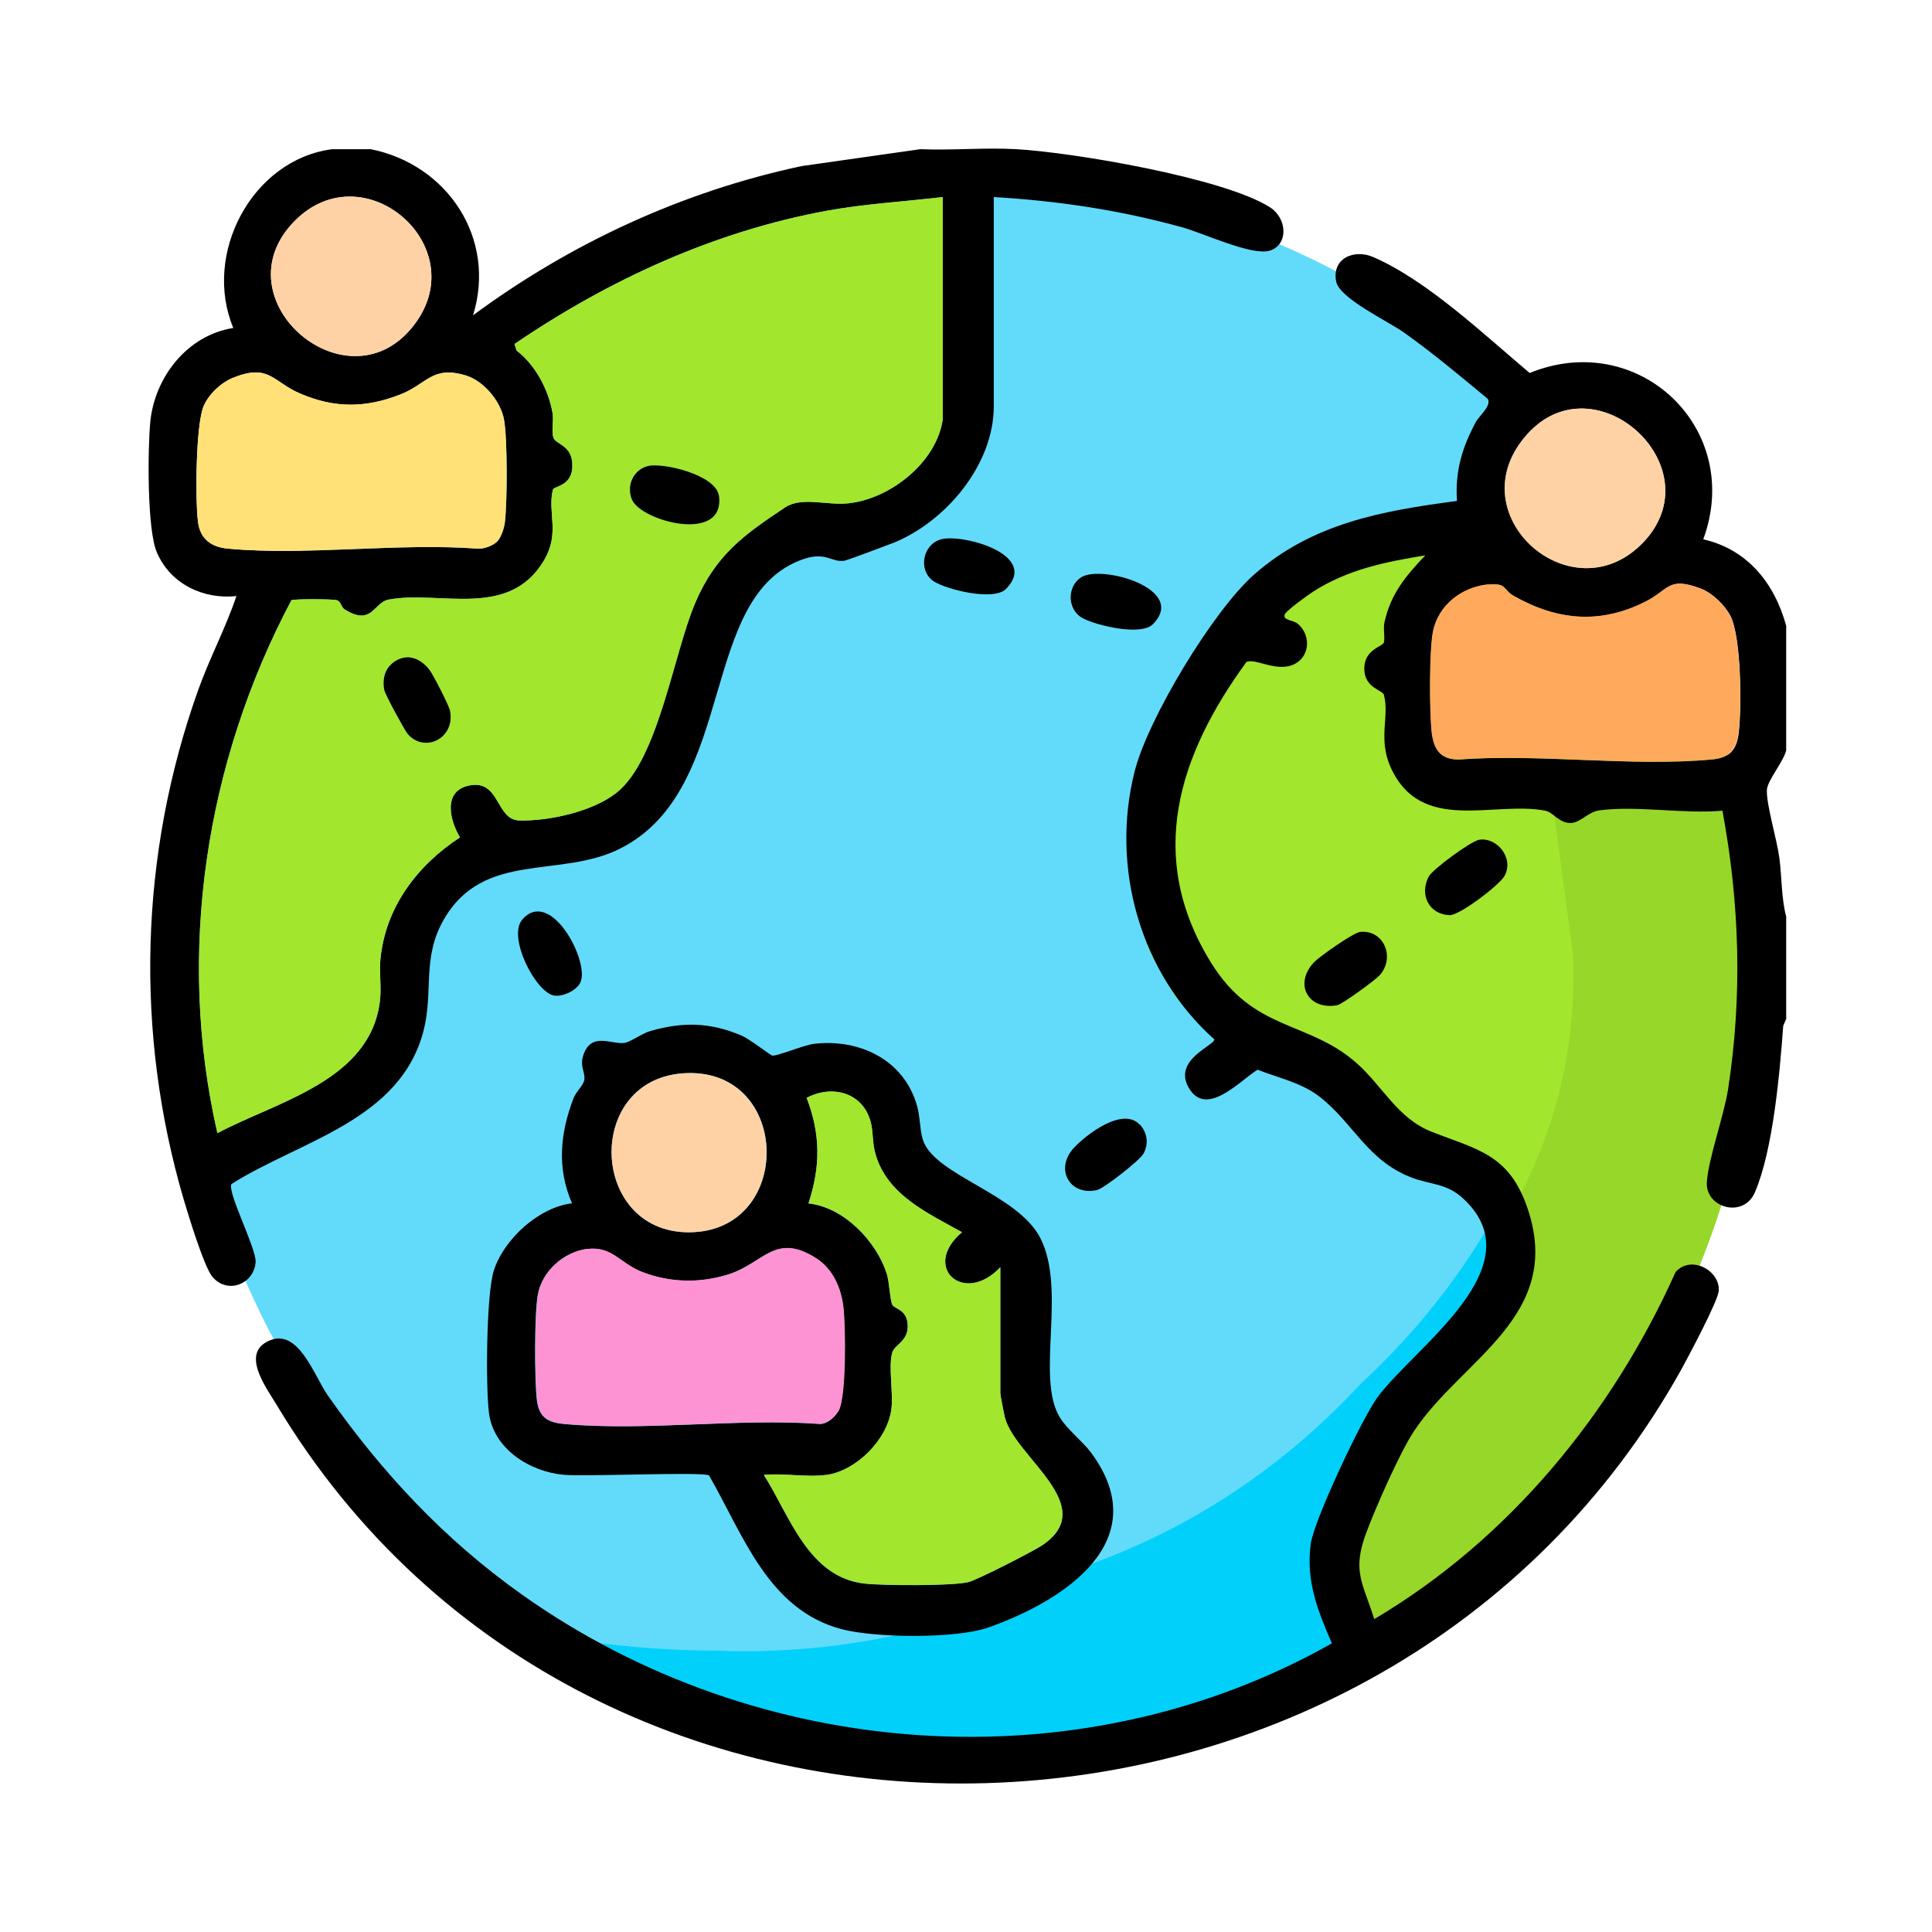
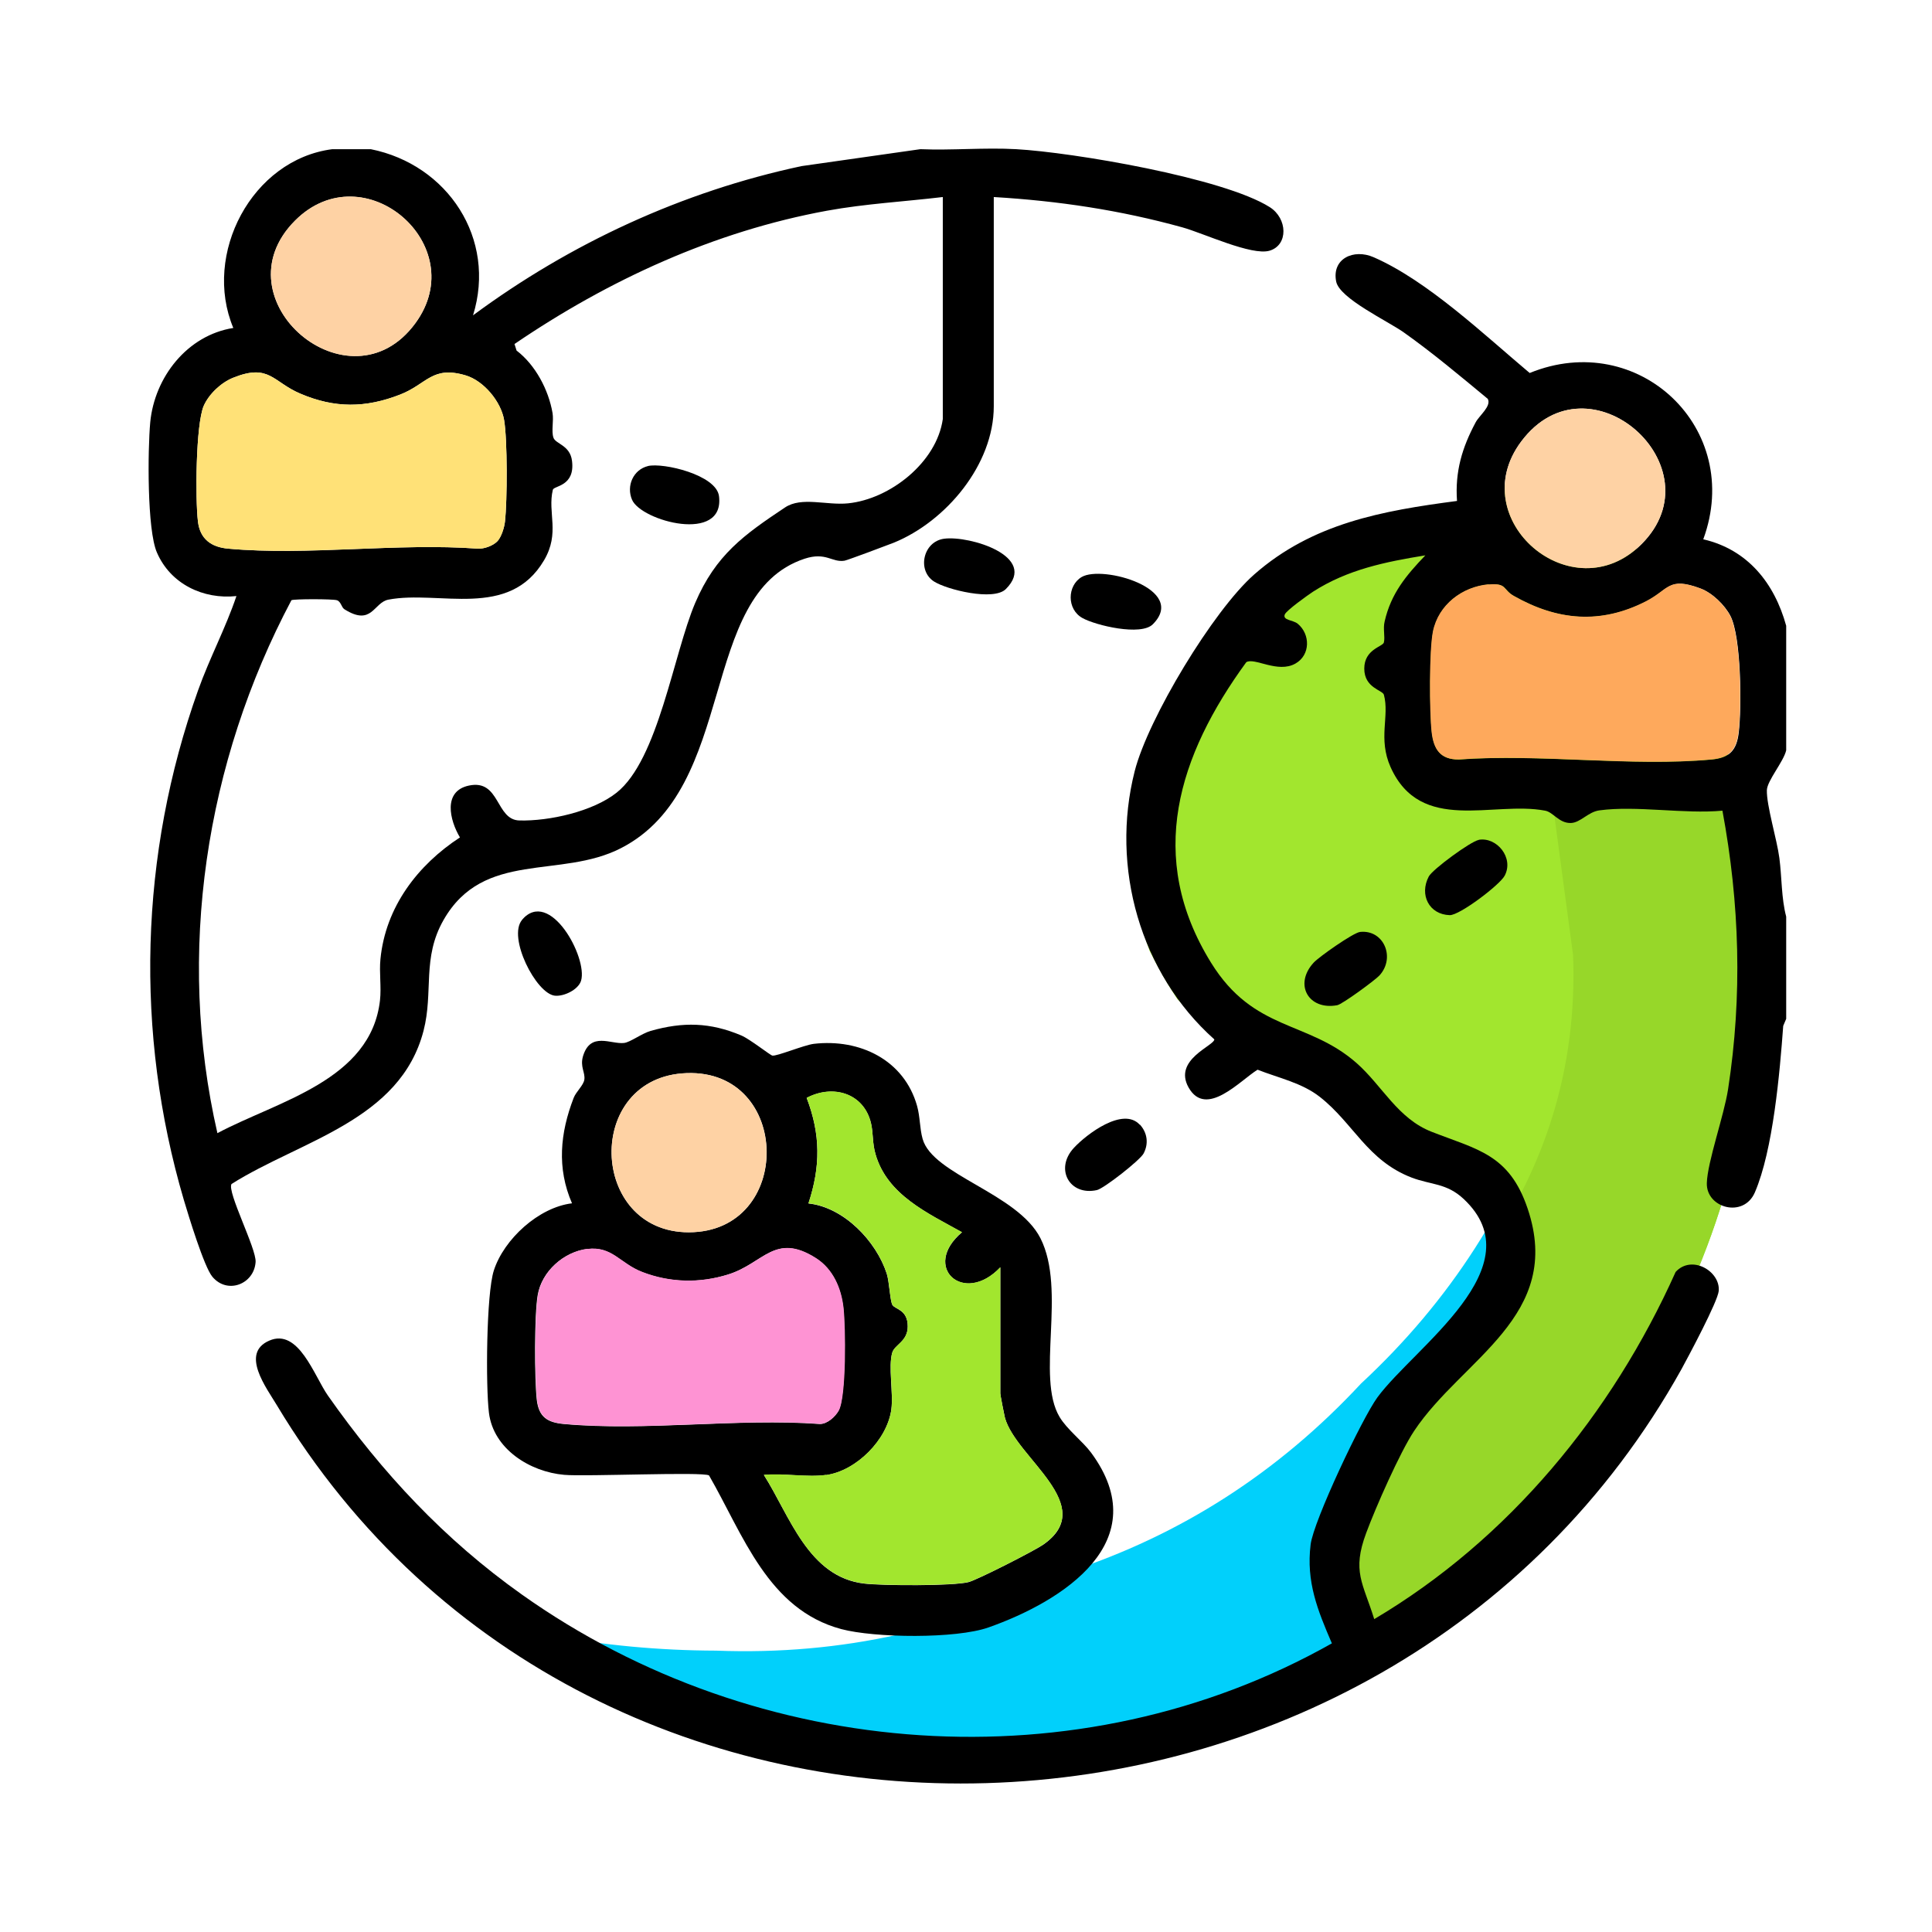
<svg xmlns="http://www.w3.org/2000/svg" width="130" height="130" viewBox="0 0 130 130" fill="none">
-   <path d="M65.219 118.208C94.501 118.208 118.239 94.47 118.239 65.188C118.239 35.906 94.501 12.168 65.219 12.168C35.937 12.168 12.199 35.906 12.199 65.188C12.199 94.47 35.937 118.208 65.219 118.208Z" fill="#62DBFB" />
  <path d="M107.179 32.788C107.239 32.988 107.299 33.188 107.359 33.398C108.089 38.838 108.819 44.268 109.549 49.708C109.869 58.158 108.109 66.038 104.269 73.348C101.799 80.958 97.569 87.538 91.579 93.098C86.019 99.078 79.439 103.308 71.829 105.788C64.519 109.628 56.639 111.388 48.189 111.068C44.329 111.058 40.569 110.698 36.899 110.018C45.089 115.208 54.799 118.208 65.209 118.208C94.489 118.208 118.229 94.468 118.229 65.188C118.229 52.988 114.099 41.748 107.179 32.788Z" fill="#01D0FB" />
  <path d="M104.489 29.568C103.409 30.978 102.059 32.198 100.669 33.008C98.319 34.378 95.579 34.888 92.889 34.658C91.419 35.788 89.649 36.678 87.919 37.258C86.309 38.818 84.819 40.518 83.409 42.248C81.009 45.608 79.069 49.278 77.349 53.028C76.919 54.228 76.569 55.458 76.299 56.708C76.229 57.868 76.229 59.028 76.299 60.188C76.559 61.468 76.909 62.728 77.349 63.968C77.909 65.088 78.529 66.178 79.219 67.228C79.499 67.528 79.799 67.818 80.099 68.098C82.799 69.848 85.769 71.168 88.409 73.038C89.729 73.968 90.859 74.968 91.799 76.098C92.079 76.068 92.349 76.048 92.629 76.048C96.359 76.048 99.239 78.708 100.029 82.138C100.679 83.818 100.669 85.718 100.269 87.448C99.809 89.468 98.139 91.478 96.379 92.508C95.679 92.918 94.959 93.198 94.229 93.368C93.639 94.908 92.769 96.368 91.839 97.678C91.219 98.548 90.559 99.398 89.969 100.288C89.749 100.618 89.539 100.948 89.339 101.288C89.269 101.408 89.209 101.528 89.139 101.658C89.119 101.818 89.109 101.988 89.099 102.148C89.069 103.288 89.129 104.438 89.249 105.578C89.249 105.628 89.259 105.678 89.269 105.728C89.349 106.158 89.409 106.588 89.499 107.018C89.699 108.018 89.949 109.008 90.269 109.988C90.459 110.578 90.559 111.168 90.589 111.758C107.069 102.768 118.249 85.288 118.249 65.188C118.249 51.478 113.039 38.978 104.499 29.568H104.489Z" fill="#A2E62E" />
  <path d="M104.489 29.568C103.409 30.978 102.059 32.198 100.669 33.008C98.589 34.228 96.199 34.758 93.809 34.708C98.859 39.908 102.369 46.008 104.339 53.018C104.839 56.768 105.349 60.518 105.849 64.268C106.069 70.098 104.849 75.528 102.199 80.578C101.739 82.008 101.179 83.378 100.529 84.698C100.569 85.628 100.469 86.558 100.269 87.448C99.809 89.468 98.139 91.478 96.379 92.508C95.709 92.898 95.029 93.168 94.329 93.338C94.279 93.388 94.229 93.448 94.169 93.498C93.579 94.988 92.739 96.398 91.829 97.678C91.209 98.548 90.549 99.398 89.959 100.288C89.739 100.618 89.529 100.948 89.329 101.288C89.259 101.408 89.199 101.528 89.129 101.658C89.109 101.818 89.099 101.988 89.089 102.148C89.059 103.288 89.119 104.438 89.239 105.578C89.239 105.628 89.249 105.678 89.259 105.728C89.339 106.158 89.399 106.588 89.489 107.018C89.689 108.018 89.939 109.008 90.259 109.988C90.449 110.578 90.549 111.168 90.579 111.758C107.059 102.768 118.239 85.288 118.239 65.188C118.239 51.478 113.029 38.978 104.489 29.568Z" fill="#97D729" />
  <path d="M120.209 68.508L119.989 69.028C119.759 72.158 119.309 77.388 118.079 80.238C117.319 81.988 114.799 81.288 114.849 79.608C114.889 78.178 116.009 75.058 116.279 73.288C117.249 66.998 117.059 60.798 115.899 54.548C113.339 54.788 110.089 54.188 107.619 54.528C106.859 54.628 106.349 55.358 105.699 55.378C104.899 55.398 104.519 54.648 103.969 54.548C100.469 53.878 95.599 56.138 93.569 51.618C92.709 49.688 93.509 48.198 93.119 46.748C93.029 46.428 91.799 46.298 91.799 44.988C91.799 43.678 93.049 43.518 93.119 43.228C93.209 42.838 93.049 42.308 93.169 41.818C93.599 39.928 94.619 38.718 95.909 37.368C93.209 37.808 90.689 38.318 88.359 39.808C88.009 40.038 86.549 41.078 86.449 41.348C86.299 41.748 86.999 41.708 87.319 41.968C88.179 42.678 88.179 44.078 87.169 44.648C85.979 45.328 84.409 44.218 83.859 44.558C79.289 50.828 77.079 57.658 81.489 64.778C84.379 69.448 87.999 68.638 91.289 71.538C93.019 73.068 94.049 75.268 96.339 76.158C99.409 77.358 101.559 77.668 102.789 81.318C105.239 88.558 98.389 91.428 95.159 96.278C94.209 97.698 92.549 101.468 91.929 103.148C90.959 105.748 91.709 106.498 92.469 108.948C101.519 103.588 108.459 95.148 112.749 85.588C113.829 84.398 115.769 85.538 115.649 86.868C115.579 87.588 113.629 91.238 113.149 92.118C93.249 127.898 39.789 129.838 18.619 94.538C17.939 93.398 16.149 91.058 18.119 90.208C20.089 89.348 21.139 92.578 22.059 93.898C25.709 99.098 29.909 103.598 35.109 107.288C50.949 118.538 72.579 120.198 89.619 110.578C88.659 108.348 87.879 106.438 88.189 103.928C88.379 102.348 91.659 95.418 92.689 94.018C95.179 90.638 103.349 85.238 98.489 80.678C97.339 79.598 96.299 79.738 94.989 79.238C91.999 78.088 91.079 75.588 88.809 73.808C87.599 72.858 86.039 72.538 84.619 71.978C83.449 72.698 81.159 75.258 79.979 73.178C78.919 71.298 81.709 70.368 81.709 69.938C76.719 65.488 74.709 58.358 76.349 51.898C77.249 48.348 81.639 41.078 84.389 38.658C88.309 35.208 93.009 34.368 98.039 33.708C97.899 31.738 98.379 30.118 99.299 28.408C99.539 27.958 100.369 27.328 100.109 26.838C98.259 25.308 96.419 23.758 94.459 22.368C93.409 21.618 90.139 20.088 89.909 18.948C89.599 17.408 91.079 16.718 92.429 17.308C96.069 18.898 99.889 22.548 102.929 25.098C110.249 22.108 117.349 28.838 114.609 36.288C117.599 36.978 119.399 39.238 120.189 42.108V50.488C120.009 51.258 118.909 52.528 118.889 53.168C118.859 54.188 119.569 56.498 119.729 57.728C119.899 59.018 119.859 60.438 120.189 61.678V68.558L120.209 68.508ZM110.449 36.618C115.659 31.428 106.909 23.628 102.359 29.708C98.439 34.958 105.809 41.248 110.449 36.618ZM100.169 39.328C98.399 39.488 96.799 40.698 96.439 42.488C96.179 43.768 96.189 47.908 96.349 49.268C96.479 50.408 96.909 51.118 98.169 51.108C103.649 50.708 109.779 51.608 115.179 51.108C116.369 50.998 116.859 50.498 116.999 49.278C117.199 47.588 117.169 42.868 116.439 41.448C116.049 40.698 115.209 39.888 114.419 39.598C112.259 38.798 112.329 39.658 110.769 40.468C107.709 42.028 104.809 41.768 101.879 40.108C101.109 39.678 101.429 39.218 100.189 39.338L100.169 39.328Z" fill="black" />
  <path d="M24.949 10.038C30.129 11.078 33.429 16.068 31.829 21.218C38.389 16.368 45.919 12.888 53.929 11.178L61.929 10.038C64.059 10.128 66.249 9.918 68.379 10.038C72.159 10.248 82.309 11.958 85.439 13.938C86.639 14.698 86.699 16.488 85.429 16.868C84.229 17.228 80.969 15.688 79.559 15.298C75.369 14.138 71.219 13.518 66.869 13.258V27.338C66.869 31.268 63.649 35.088 60.139 36.518C59.739 36.678 57.009 37.698 56.829 37.728C55.979 37.868 55.589 37.118 54.129 37.598C46.919 39.998 49.709 52.998 41.789 57.068C37.709 59.168 32.549 57.178 29.849 61.898C28.379 64.468 29.179 66.728 28.499 69.358C26.929 75.408 20.219 76.738 15.579 79.668C15.259 80.178 17.259 84.018 17.199 84.918C17.099 86.408 15.299 87.118 14.289 85.908C13.729 85.238 12.679 81.778 12.369 80.738C9.059 69.488 9.389 57.488 13.329 46.448C14.099 44.288 15.189 42.248 15.909 40.108C13.669 40.348 11.469 39.288 10.559 37.178C9.889 35.648 9.939 30.278 10.109 28.418C10.399 25.378 12.599 22.558 15.699 22.068C13.619 17.098 16.949 10.738 22.359 10.038H24.939H24.949ZM19.859 14.838C14.549 20.148 23.539 27.768 27.949 21.748C31.799 16.508 24.489 10.218 19.859 14.838ZM63.439 28.198V13.258C60.839 13.568 58.229 13.708 55.649 14.178C48.059 15.568 40.949 18.838 34.619 23.148L34.759 23.588C36.029 24.558 36.909 26.228 37.179 27.788C37.269 28.318 37.089 28.998 37.239 29.448C37.379 29.878 38.359 29.948 38.489 31.008C38.709 32.738 37.259 32.678 37.199 32.958C36.829 34.508 37.699 35.848 36.609 37.698C34.249 41.708 29.549 39.698 26.139 40.348C25.129 40.538 25.039 42.168 23.179 40.998C22.969 40.868 22.949 40.478 22.669 40.388C22.389 40.298 19.749 40.298 19.609 40.388C13.829 51.288 11.849 64.138 14.629 76.248C18.679 74.088 24.959 72.708 25.569 67.308C25.669 66.398 25.509 65.448 25.599 64.538C25.939 61.038 28.099 58.208 30.949 56.348C30.259 55.198 29.779 53.228 31.559 52.858C33.659 52.418 33.339 55.168 34.949 55.208C36.959 55.258 39.889 54.608 41.489 53.338C44.299 51.108 45.309 44.028 46.779 40.568C48.159 37.338 50.059 35.988 52.819 34.148C53.939 33.398 55.619 34.018 57.069 33.868C59.899 33.578 63.029 31.108 63.439 28.198ZM33.479 36.408C33.739 36.118 33.939 35.478 33.979 35.088C34.139 33.688 34.149 29.588 33.919 28.258C33.709 27.018 32.549 25.618 31.329 25.258C29.069 24.588 28.739 25.838 26.929 26.548C24.599 27.458 22.529 27.478 20.209 26.488C18.349 25.698 18.129 24.438 15.689 25.418C14.889 25.738 14.059 26.518 13.709 27.308C13.169 28.568 13.139 33.598 13.319 35.088C13.459 36.278 14.219 36.818 15.359 36.918C20.689 37.408 26.749 36.518 32.159 36.918C32.589 36.938 33.189 36.718 33.479 36.408Z" fill="black" />
  <path d="M47.709 99.278C47.299 99.018 39.369 99.368 37.959 99.238C35.669 99.038 33.199 97.508 32.899 95.058C32.679 93.278 32.719 87.068 33.229 85.488C33.909 83.378 36.249 81.238 38.489 80.968C37.459 78.598 37.689 76.238 38.599 73.878C38.759 73.458 39.259 73.038 39.319 72.648C39.389 72.158 39.019 71.788 39.229 71.068C39.739 69.388 41.119 70.288 41.999 70.178C42.409 70.128 43.189 69.538 43.779 69.368C45.959 68.748 47.789 68.788 49.889 69.678C50.469 69.928 51.819 70.998 51.969 71.028C52.259 71.088 54.099 70.318 54.759 70.238C57.849 69.878 60.839 71.318 61.709 74.418C61.919 75.178 61.879 75.908 62.079 76.628C62.749 79.058 68.469 80.288 70.009 83.318C71.779 86.818 69.689 92.668 71.299 95.348C71.799 96.188 72.849 96.978 73.419 97.748C77.809 103.698 71.559 107.728 66.509 109.508C64.329 110.278 58.859 110.218 56.609 109.618C51.669 108.298 50.009 103.268 47.709 99.278ZM46.199 72.208C39.279 72.458 39.609 82.928 46.349 82.918C53.429 82.908 53.289 71.948 46.199 72.208ZM55.589 99.248C54.319 99.428 52.709 99.118 51.399 99.248C53.149 101.998 54.389 106.128 58.169 106.558C59.389 106.698 64.099 106.728 65.169 106.458C65.779 106.298 69.579 104.358 70.179 103.948C73.989 101.318 68.349 98.098 67.619 95.398C67.569 95.198 67.309 93.868 67.309 93.768V85.278C64.839 87.888 61.969 85.248 64.729 82.918C62.449 81.638 59.699 80.418 58.909 77.658C58.689 76.898 58.769 76.288 58.609 75.588C58.129 73.548 56.039 72.948 54.279 73.878C55.219 76.338 55.219 78.488 54.399 80.978C56.789 81.238 58.959 83.518 59.669 85.708C59.839 86.248 59.889 87.528 60.049 87.808C60.229 88.108 61.089 88.118 61.079 89.258C61.079 90.268 60.199 90.478 60.039 91.018C59.759 91.938 60.119 93.728 59.979 94.828C59.709 96.878 57.629 98.968 55.589 99.258V99.248ZM39.519 84.038C37.929 84.238 36.449 85.548 36.179 87.148C35.949 88.498 35.959 92.788 36.119 94.198C36.259 95.358 36.839 95.718 37.939 95.818C43.409 96.318 49.609 95.418 55.159 95.818C55.649 95.828 56.189 95.338 56.419 94.928C56.929 94.008 56.879 89.228 56.739 87.988C56.589 86.678 56.039 85.398 54.899 84.668C52.119 82.898 51.379 85.028 48.969 85.768C47.069 86.358 45.079 86.318 43.209 85.598C41.689 85.008 41.189 83.838 39.499 84.048L39.519 84.038Z" fill="black" />
  <path d="M99.509 56.508C100.719 56.308 101.879 57.718 101.249 58.918C100.929 59.538 98.209 61.598 97.549 61.578C96.159 61.538 95.489 60.208 96.139 58.978C96.389 58.498 98.969 56.608 99.499 56.518L99.509 56.508Z" fill="black" />
  <path d="M92.819 65.638C92.549 65.938 90.319 67.578 89.979 67.638C88.049 67.998 87.039 66.238 88.399 64.768C88.749 64.388 91.059 62.758 91.519 62.708C93.109 62.538 93.919 64.438 92.819 65.638Z" fill="black" />
  <path d="M76.699 75.668C77.209 76.228 77.299 76.958 76.949 77.618C76.709 78.068 74.289 79.968 73.809 80.078C71.969 80.488 70.949 78.648 72.259 77.238C73.119 76.308 75.569 74.458 76.689 75.678L76.699 75.668Z" fill="black" />
  <path d="M77.569 42.008C76.769 42.808 73.739 42.088 72.839 41.588C71.769 40.998 71.809 39.408 72.779 38.828C74.179 37.998 79.939 39.638 77.569 42.008Z" fill="black" />
  <path d="M67.679 39.638C66.859 40.458 63.709 39.678 62.849 39.128C61.689 38.388 62.109 36.428 63.539 36.248C65.249 36.028 69.889 37.438 67.679 39.638Z" fill="black" />
  <path d="M35.119 61.898C36.989 59.708 39.559 64.448 39.099 65.988C38.919 66.588 37.959 67.058 37.339 66.998C36.069 66.868 34.139 63.058 35.129 61.898H35.119Z" fill="black" />
  <path d="M100.169 39.328C101.409 39.218 101.089 39.668 101.859 40.098C104.789 41.758 107.699 42.018 110.749 40.458C112.309 39.658 112.249 38.788 114.399 39.588C115.189 39.878 116.029 40.688 116.419 41.438C117.149 42.858 117.189 47.578 116.979 49.268C116.829 50.498 116.349 50.988 115.159 51.098C109.769 51.598 103.629 50.698 98.149 51.098C96.899 51.108 96.459 50.398 96.329 49.258C96.179 47.888 96.159 43.758 96.419 42.478C96.789 40.688 98.389 39.478 100.149 39.318L100.169 39.328Z" fill="#FEA95C" />
  <path d="M110.449 36.618C105.809 41.248 98.429 34.958 102.359 29.708C106.909 23.628 115.659 31.428 110.449 36.618Z" fill="#FED2A4" />
-   <path d="M63.439 28.198C63.029 31.108 59.899 33.578 57.069 33.868C55.619 34.018 53.949 33.398 52.819 34.148C50.049 35.988 48.159 37.328 46.779 40.568C45.309 44.028 44.299 51.108 41.489 53.338C39.889 54.608 36.959 55.248 34.949 55.208C33.339 55.168 33.659 52.418 31.559 52.858C29.779 53.228 30.269 55.198 30.949 56.348C28.089 58.208 25.929 61.048 25.599 64.538C25.509 65.448 25.679 66.398 25.569 67.308C24.949 72.718 18.679 74.098 14.629 76.248C11.849 64.138 13.829 51.288 19.609 40.388C19.749 40.298 22.389 40.298 22.669 40.388C22.949 40.478 22.969 40.868 23.179 40.998C25.039 42.168 25.139 40.548 26.139 40.348C29.549 39.698 34.249 41.708 36.609 37.698C37.699 35.848 36.829 34.508 37.199 32.958C37.269 32.678 38.709 32.738 38.489 31.008C38.359 29.948 37.379 29.878 37.239 29.448C37.089 28.998 37.269 28.318 37.179 27.788C36.909 26.228 36.029 24.558 34.759 23.588L34.619 23.148C40.949 18.838 48.059 15.568 55.649 14.178C58.229 13.708 60.839 13.568 63.439 13.258V28.198ZM43.599 31.358C42.599 31.598 42.119 32.688 42.519 33.628C43.139 35.068 48.779 36.588 48.369 33.378C48.189 31.958 44.619 31.118 43.589 31.358H43.599ZM26.299 44.718C25.829 45.148 25.729 45.818 25.849 46.428C25.909 46.718 27.209 49.128 27.419 49.378C28.539 50.698 30.649 49.708 30.269 47.818C30.199 47.478 29.149 45.408 28.899 45.088C28.209 44.188 27.199 43.888 26.289 44.718H26.299Z" fill="#A2E62E" />
  <path d="M33.479 36.408C33.189 36.718 32.589 36.938 32.159 36.918C26.749 36.518 20.689 37.398 15.359 36.918C14.229 36.818 13.459 36.278 13.319 35.088C13.139 33.588 13.169 28.568 13.709 27.308C14.059 26.508 14.879 25.738 15.689 25.418C18.129 24.438 18.339 25.698 20.209 26.488C22.529 27.478 24.599 27.458 26.929 26.548C28.739 25.848 29.069 24.588 31.329 25.258C32.549 25.618 33.709 27.018 33.919 28.258C34.149 29.598 34.129 33.698 33.979 35.088C33.939 35.488 33.739 36.128 33.479 36.408Z" fill="#FFE177" />
  <path d="M19.859 14.838C24.489 10.208 31.789 16.498 27.949 21.748C23.539 27.778 14.549 20.148 19.859 14.838Z" fill="#FED2A4" />
  <path d="M55.589 99.248C57.629 98.958 59.709 96.868 59.979 94.818C60.119 93.718 59.769 91.928 60.039 91.008C60.199 90.468 61.079 90.258 61.079 89.248C61.079 88.108 60.219 88.098 60.049 87.798C59.889 87.528 59.849 86.238 59.669 85.698C58.959 83.498 56.789 81.228 54.399 80.968C55.219 78.478 55.219 76.328 54.279 73.868C56.039 72.938 58.129 73.538 58.609 75.578C58.769 76.268 58.689 76.888 58.909 77.648C59.689 80.408 62.439 81.628 64.729 82.908C61.969 85.238 64.839 87.878 67.309 85.268V93.758C67.309 93.858 67.559 95.178 67.619 95.388C68.349 98.088 73.989 101.308 70.179 103.938C69.579 104.358 65.779 106.298 65.169 106.448C64.099 106.718 59.399 106.688 58.169 106.548C54.379 106.118 53.139 101.988 51.399 99.238C52.709 99.108 54.329 99.418 55.589 99.238V99.248Z" fill="#A2E62E" />
  <path d="M39.519 84.038C41.209 83.828 41.709 85.008 43.229 85.588C45.089 86.308 47.089 86.348 48.989 85.758C51.399 85.018 52.139 82.888 54.919 84.658C56.059 85.388 56.609 86.668 56.759 87.978C56.909 89.288 56.959 93.998 56.439 94.918C56.209 95.328 55.669 95.818 55.179 95.808C49.629 95.408 43.419 96.308 37.959 95.808C36.859 95.708 36.269 95.348 36.139 94.188C35.979 92.788 35.969 88.488 36.199 87.138C36.469 85.538 37.939 84.228 39.539 84.028L39.519 84.038Z" fill="#FE93D3" />
  <path d="M46.199 72.208C53.279 71.958 53.419 82.908 46.349 82.918C39.619 82.918 39.279 72.458 46.199 72.208Z" fill="#FED2A4" />
  <path d="M43.599 31.358C44.629 31.118 48.189 31.948 48.379 33.378C48.789 36.588 43.149 35.068 42.529 33.628C42.129 32.698 42.609 31.598 43.609 31.358H43.599Z" fill="black" />
-   <path d="M26.299 44.718C27.199 43.888 28.219 44.188 28.909 45.088C29.149 45.408 30.209 47.468 30.279 47.818C30.649 49.698 28.549 50.698 27.429 49.378C27.219 49.128 25.909 46.718 25.859 46.428C25.739 45.828 25.839 45.148 26.309 44.718H26.299Z" fill="black" />
</svg>